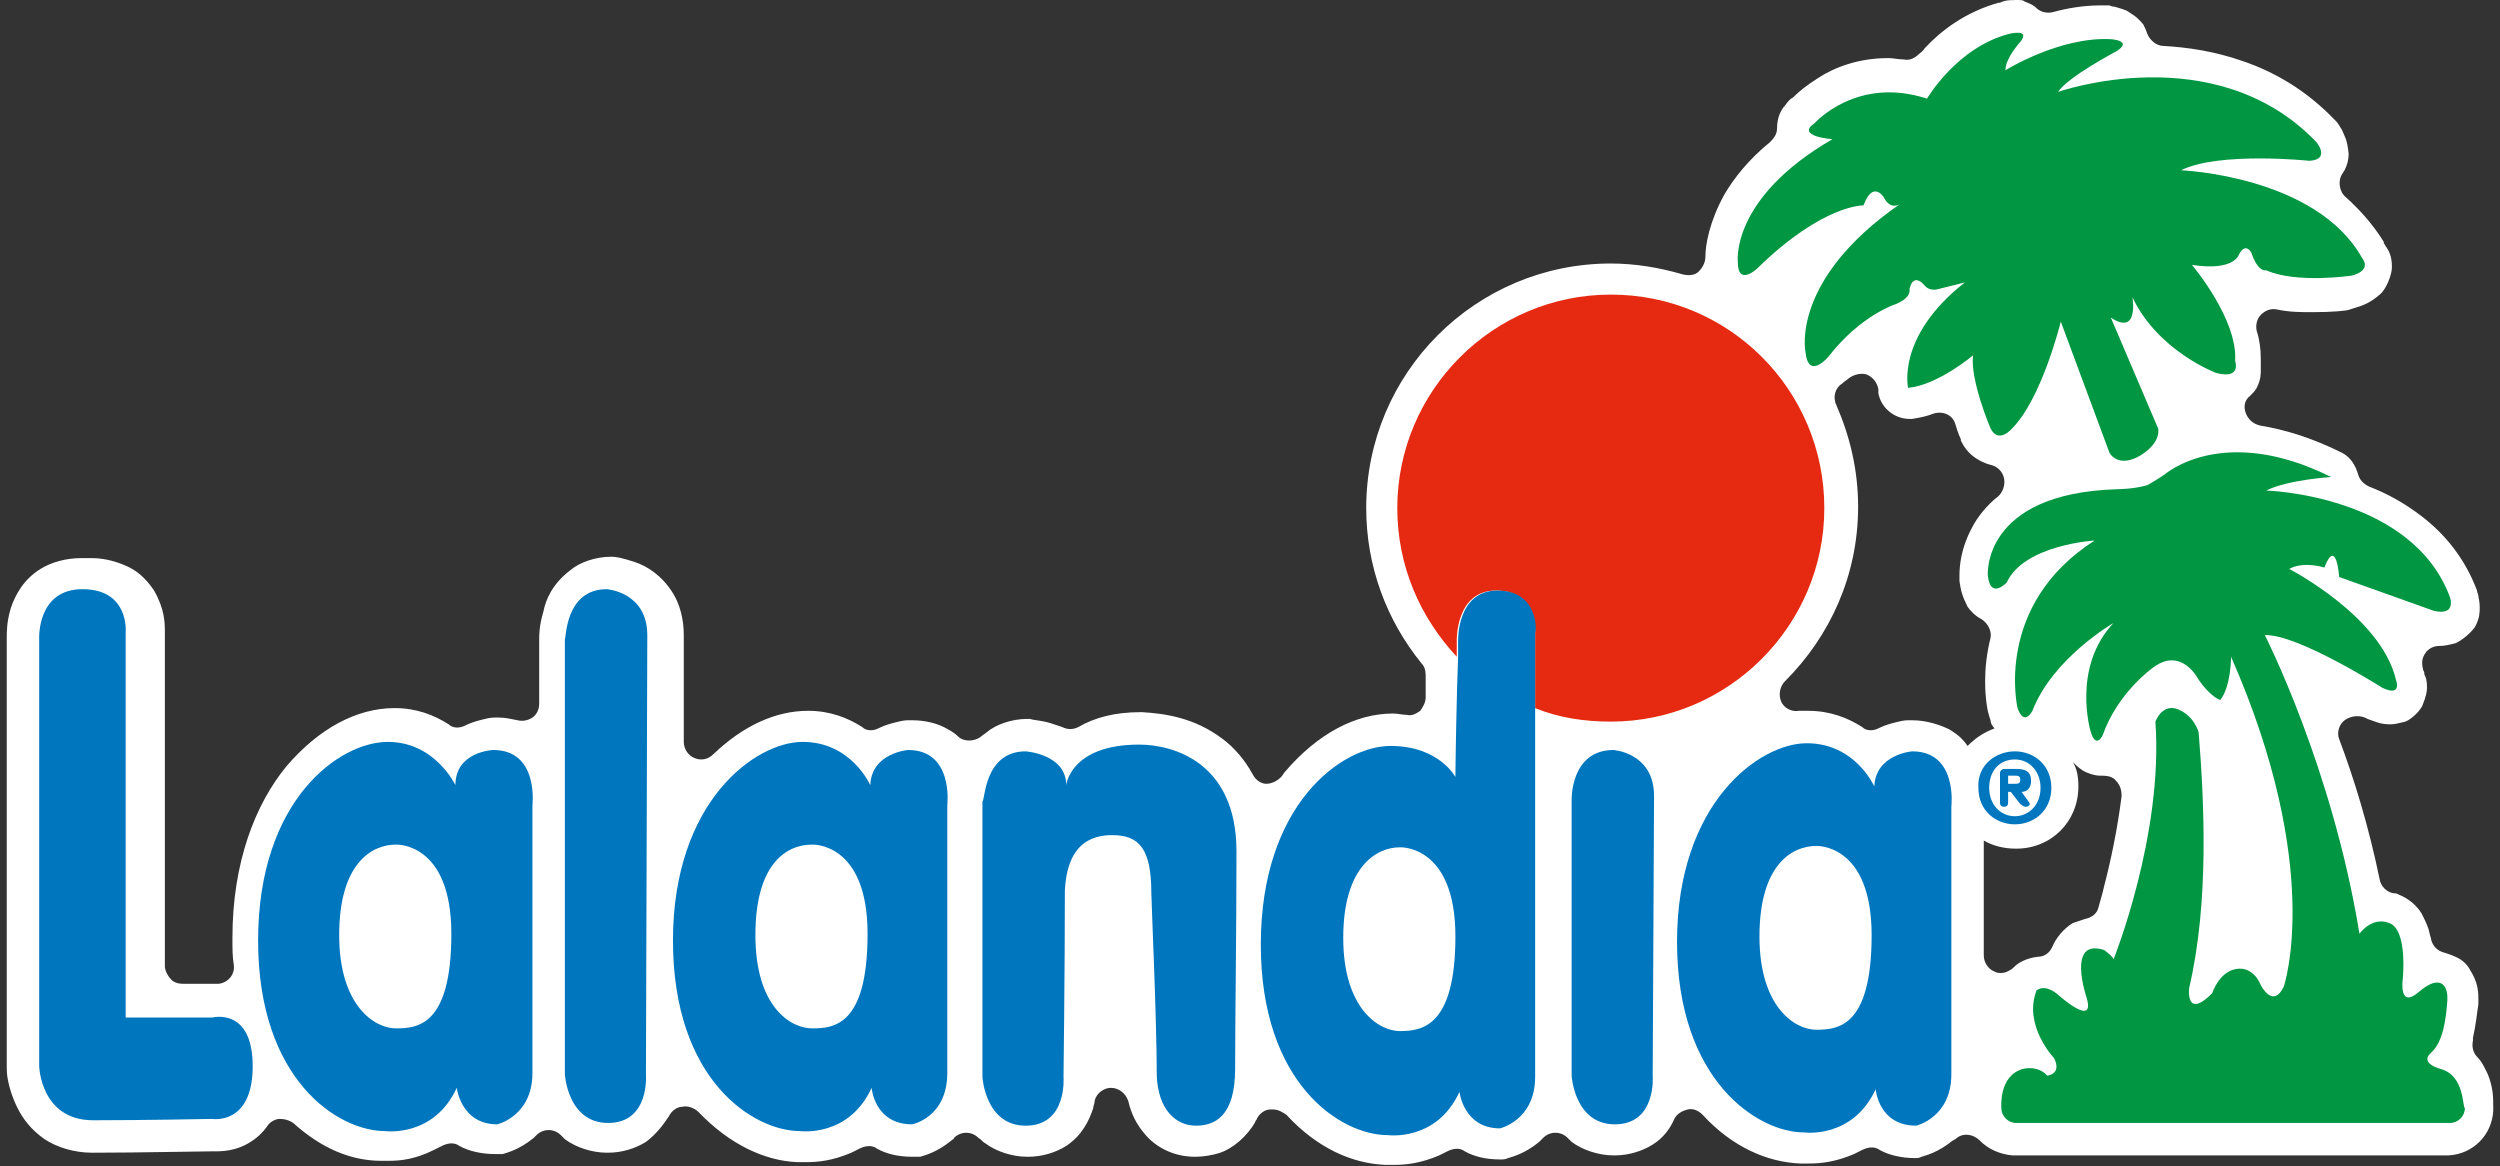
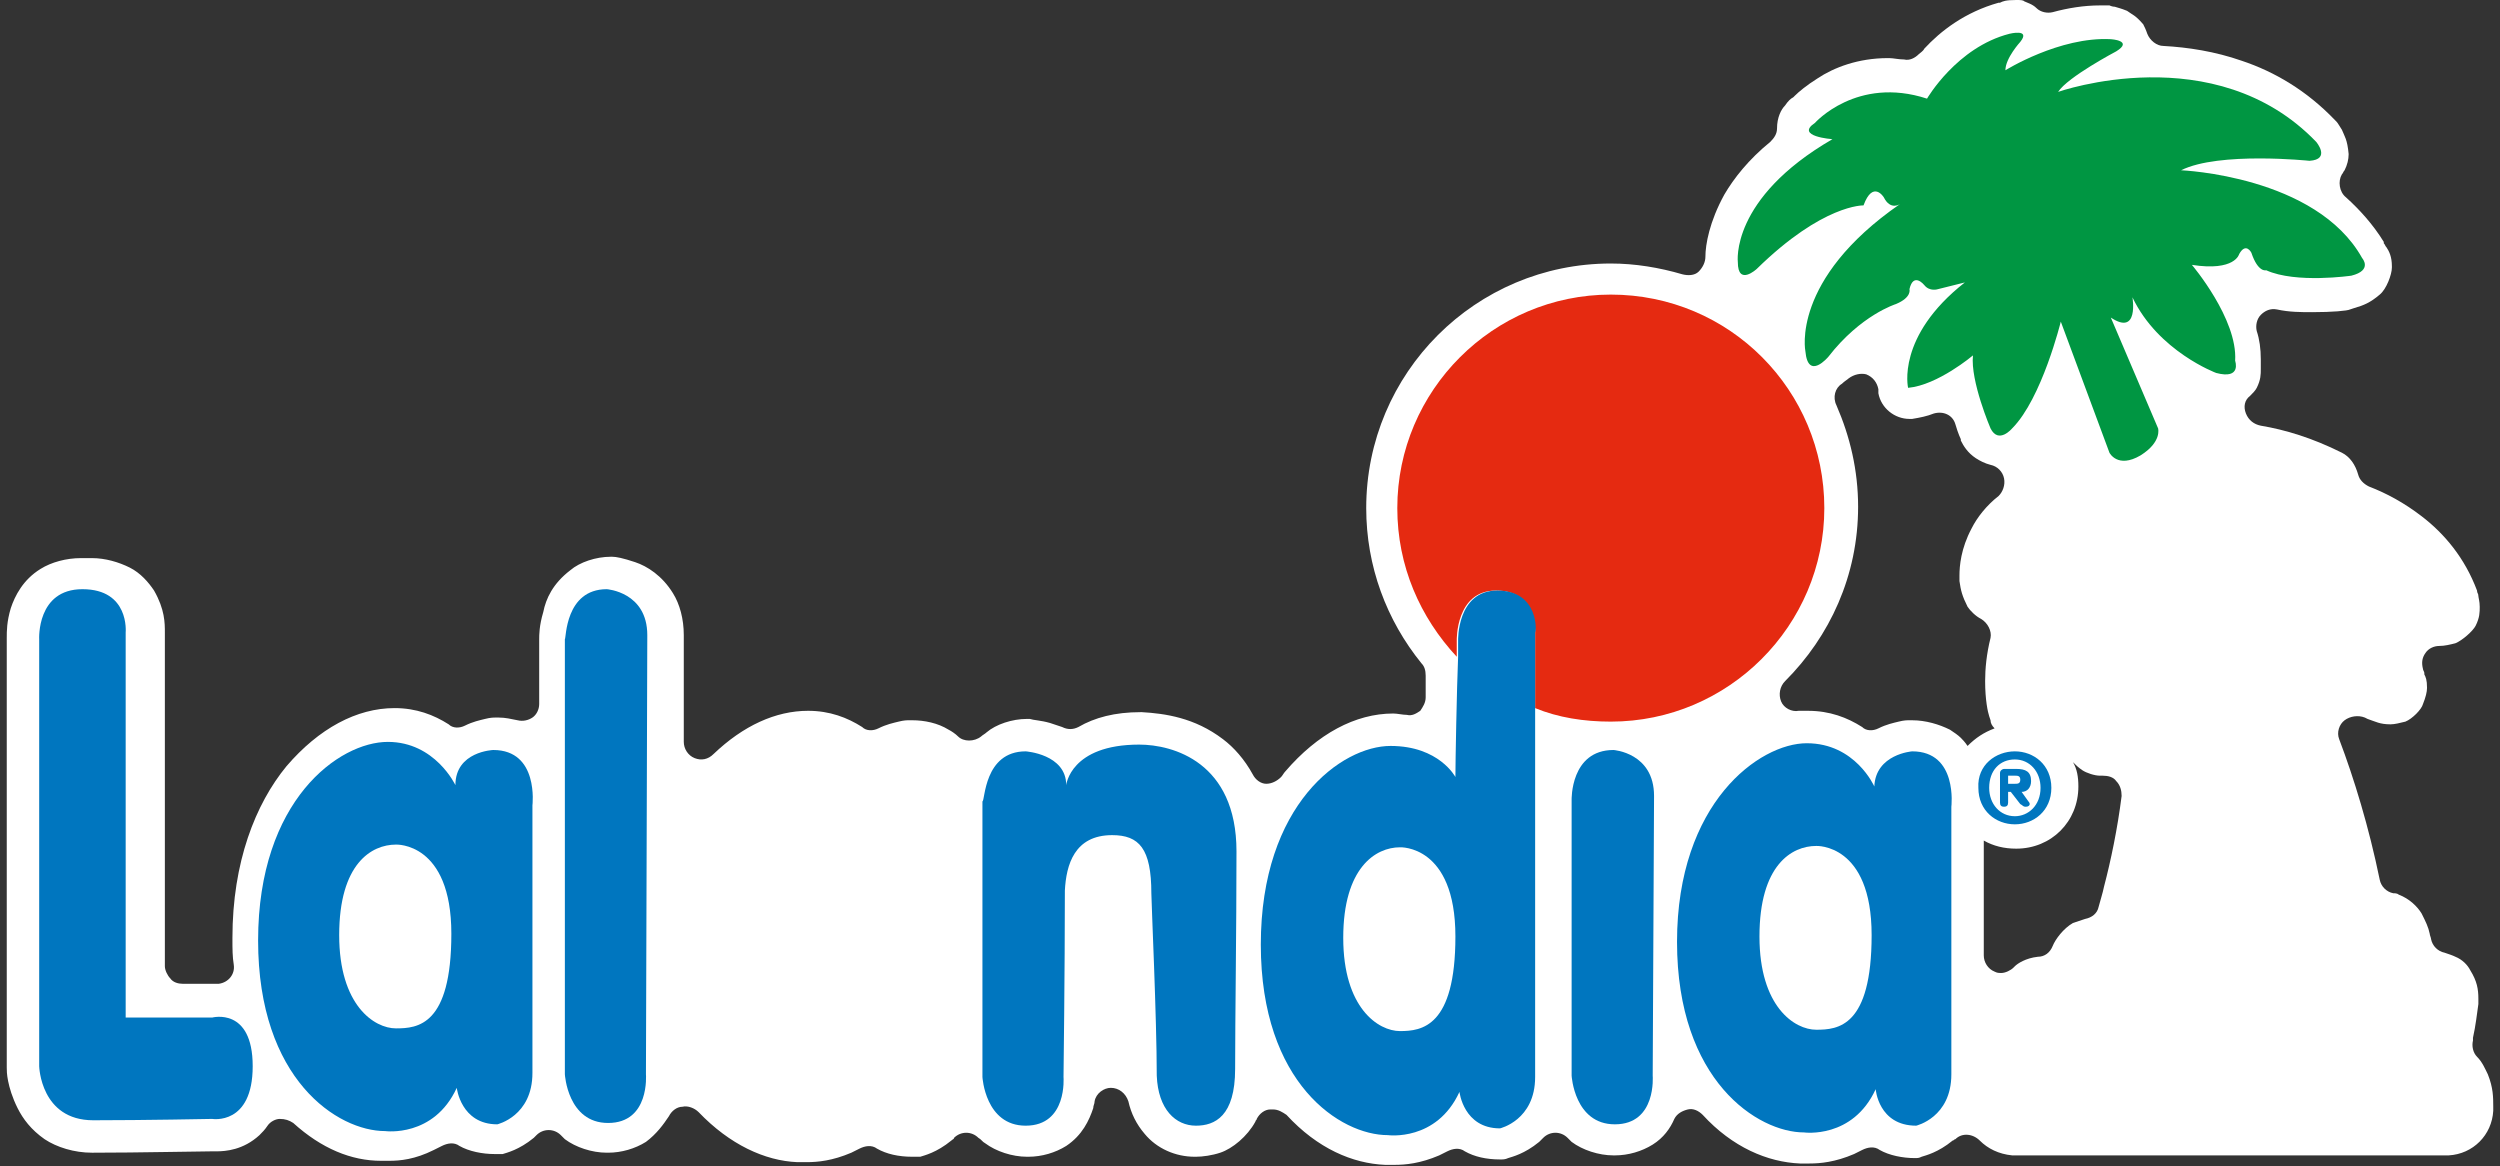
<svg xmlns="http://www.w3.org/2000/svg" version="1.1" id="Layer_1" x="0px" y="0px" viewBox="0 0 185 86.3" enable-background="new 0 0 185 86.3" xml:space="preserve">
  <rect x="0" y="0" width="185" height="86.3" fill="#333333" stroke="none" />
  <g>
    <path fill="#FFFFFF" d="M184.1,79.5L184.1,79.5c-0.2-0.4-0.4-0.9-0.8-1.3c-0.3-0.3-0.4-0.8-0.3-1.2c0-0.1,0-0.1,0-0.2   c0.2-0.9,0.3-1.8,0.4-2.5c0-0.1,0-0.3,0-0.4c0-0.7-0.1-1.3-0.6-2.1c-0.2-0.4-0.6-0.8-1.1-1c-0.2-0.1-0.5-0.2-0.8-0.3   c-0.5-0.1-0.9-0.5-1-1c0-0.1-0.1-0.3-0.1-0.4c-0.1-0.5-0.3-0.9-0.6-1.5c-0.3-0.5-0.9-1.1-1.7-1.4c-0.1-0.1-0.3-0.1-0.4-0.1   c-0.5-0.1-0.9-0.5-1-1c-0.8-3.9-1.9-7.5-3-10.4c-0.2-0.5,0-1.1,0.4-1.4c0.4-0.3,1-0.4,1.5-0.2l0.2,0.1c0.6,0.2,0.9,0.4,1.7,0.4   c0,0,0,0,0,0c0.3,0,0.7-0.1,1.1-0.2c0.5-0.2,1.2-0.9,1.3-1.3c0.2-0.5,0.3-0.9,0.3-1.2c0-0.6-0.1-0.8-0.2-1l0-0.1   c0-0.1-0.1-0.2-0.1-0.3c-0.1-0.4-0.1-0.8,0.2-1.2c0.2-0.3,0.6-0.5,1-0.5c0.4,0,0.8-0.1,1.2-0.2c0.5-0.2,1.3-0.9,1.5-1.3   c0.3-0.6,0.3-1,0.3-1.4c0-0.4-0.1-0.7-0.1-0.8c0-0.2-0.1-0.2-0.1-0.4c-0.9-2.4-2.4-4.2-4.1-5.5c-1.3-1-2.6-1.7-3.9-2.2   c-0.4-0.2-0.7-0.5-0.8-0.9c-0.2-0.7-0.6-1.3-1.2-1.6c-2.2-1.1-4.2-1.7-6-2c-0.5-0.1-0.9-0.4-1.1-0.9c-0.2-0.5-0.1-1,0.3-1.3   c0.2-0.2,0.4-0.4,0.5-0.6c0.3-0.6,0.3-1,0.3-1.4c0-0.2,0-0.3,0-0.5l0-0.2v0c0-0.8-0.1-1.5-0.3-2.1c-0.1-0.4,0-0.9,0.3-1.2   c0.3-0.3,0.7-0.5,1.2-0.4c0.9,0.2,1.8,0.2,2.6,0.2c1.5,0,2.6-0.1,2.8-0.2l0.3-0.1c0.7-0.2,1.2-0.4,1.9-1c0.5-0.4,0.9-1.5,0.9-2   c0,0,0,0,0-0.1c0-0.7-0.2-1.1-0.4-1.4c-0.1-0.1-0.1-0.2-0.2-0.3l0-0.1c-0.8-1.3-1.8-2.4-2.8-3.3c-0.5-0.4-0.6-1.2-0.3-1.7   c0.1-0.1,0.1-0.2,0.2-0.3c0.2-0.4,0.3-0.8,0.3-1.2c-0.1-1.1-0.3-1.3-0.5-1.8c-0.2-0.3-0.3-0.5-0.4-0.6l-0.1-0.1   c-2.1-2.2-4.5-3.6-6.9-4.4c-2-0.7-4-1-5.8-1.1c-0.5,0-1-0.4-1.2-0.9c-0.1-0.3-0.2-0.5-0.3-0.7c-0.6-0.7-0.8-0.7-1.2-1   c-0.5-0.2-0.6-0.2-0.9-0.3c-0.2,0-0.4-0.1-0.4-0.1l-0.1,0c-0.2,0-0.4,0-0.6,0c-1.2,0-2.4,0.2-3.5,0.5c-0.4,0.1-0.9,0-1.2-0.3   c-0.3-0.3-0.7-0.4-0.9-0.5C149.7,0,149.5,0,149.2,0c-0.8,0-1,0.1-1.2,0.2c0,0-0.1,0-0.1,0c-2.5,0.7-4.3,2.1-5.5,3.4   c-0.1,0.2-0.3,0.3-0.4,0.4c-0.3,0.3-0.7,0.5-1.1,0.4c-0.4,0-0.8-0.1-1.1-0.1h-0.1c-2.2,0-4,0.7-5.2,1.5c-0.8,0.5-1.4,1-1.7,1.3   l-0.1,0.1c-0.2,0.1-0.4,0.3-0.6,0.6c-0.3,0.3-0.6,0.9-0.6,1.7c0,0.4-0.2,0.7-0.5,1c-1.6,1.3-2.7,2.7-3.4,3.9   c-1.1,2-1.4,3.7-1.4,4.6v0h0l0,0c0,0,0,0,0,0c0,0.4-0.2,0.8-0.5,1.1c-0.3,0.3-0.8,0.3-1.2,0.2c-1.7-0.5-3.5-0.8-5.3-0.8   c-10,0-18.1,8.1-18.1,18.1v0c0,4.3,1.5,8.3,4.1,11.5c0.2,0.2,0.3,0.5,0.3,0.9c0,0.5,0,1,0,1.6c0,0.4-0.2,0.7-0.4,1   c-0.3,0.2-0.6,0.4-1,0.3c-0.3,0-0.7-0.1-1-0.1h0l0,0c-2.8,0-5.6,1.5-8,4.3c-0.1,0.1-0.2,0.3-0.3,0.4c-0.3,0.3-0.7,0.5-1.1,0.5   c-0.4,0-0.8-0.3-1-0.7c-0.6-1.1-1.4-2-2.2-2.6c-2.1-1.6-4.3-1.9-6-2c-0.1,0-0.1,0-0.1,0c-1.9,0-3.4,0.4-4.6,1.1   c-0.4,0.2-0.8,0.2-1.2,0c-0.3-0.1-0.6-0.2-0.9-0.3c-0.7-0.2-1.2-0.2-1.5-0.3l-0.2,0c0,0,0,0,0,0c-1.1,0-2.3,0.4-3,1   c-0.1,0.1-0.3,0.2-0.4,0.3c-0.5,0.4-1.3,0.4-1.7,0c-0.2-0.2-0.5-0.4-0.7-0.5c-0.8-0.5-1.8-0.7-2.7-0.7l-0.2,0c-0.2,0-0.4,0-0.8,0.1   c-0.4,0.1-0.9,0.2-1.5,0.5c-0.4,0.2-0.9,0.2-1.2-0.1c-1.1-0.7-2.4-1.2-4-1.2h0c-2.4,0-4.8,1.1-7,3.2c-0.4,0.4-0.9,0.5-1.4,0.3   c-0.5-0.2-0.8-0.7-0.8-1.2l0-7.9v0c0-1.2-0.3-2.3-0.8-3.1c-0.8-1.3-1.9-2-2.8-2.3c-0.9-0.3-1.4-0.4-1.7-0.4l-0.1,0h0   c-1.1,0-2.3,0.4-3,1c-1.3,1-1.8,2.1-2,3.1c-0.3,1-0.3,1.7-0.3,2c0,0,0,0,0,0.1v4.7c0,0.4-0.2,0.8-0.5,1c-0.3,0.2-0.7,0.3-1.1,0.2   c-0.5-0.1-0.9-0.2-1.4-0.2l-0.2,0c-0.2,0-0.4,0-0.8,0.1c-0.4,0.1-0.9,0.2-1.5,0.5c-0.4,0.2-0.9,0.2-1.2-0.1c-1.1-0.7-2.4-1.2-4-1.2   h0l0,0c-2.8,0-5.6,1.5-8,4.3c-2.3,2.8-4,7.1-4,12.7h0l0,0.1v0c0,0.7,0,1.3,0.1,1.9c0.1,0.7-0.4,1.3-1.1,1.4c0,0,0,0,0,0l-0.2,0   h-2.5c-0.3,0-0.7-0.1-0.9-0.4c-0.2-0.2-0.4-0.6-0.4-0.9V47l0,0c0,0,0-0.1,0-0.2c0-0.7,0-1.7-0.8-3.1c-0.4-0.6-1-1.3-1.8-1.7   c-0.8-0.4-1.8-0.7-2.8-0.7H6c-1.1,0-2.2,0.3-3,0.8c-1.3,0.8-1.9,2-2.2,2.9c-0.3,1-0.3,1.7-0.3,2.2c0,0.1,0,0.2,0,0.2l0,0v31.5   l0,0.1c0,0.2,0,0.5,0.1,1c0.1,0.5,0.3,1.2,0.7,2c0.4,0.8,1,1.6,2,2.3c0.9,0.6,2.2,1,3.5,1c0,0,0,0,0.1,0c3.4,0,7.7-0.1,8.7-0.1   l0.1,0c0.1,0,0.2,0,0.3,0c0.7,0,2-0.1,3.2-1.2c0.2-0.2,0.4-0.4,0.6-0.7c0.2-0.3,0.6-0.5,0.9-0.5c0.4,0,0.7,0.1,1,0.3   c2.1,1.9,4.3,2.8,6.5,2.8l0.1,0c0.1,0,0.3,0,0.5,0c0.8,0,1.9-0.1,3.3-0.8c0.2-0.1,0.4-0.2,0.6-0.3c0.4-0.2,0.9-0.3,1.3,0   c0.7,0.4,1.7,0.6,2.6,0.6h0.1c0.1,0,0.3,0,0.5,0c0.3-0.1,1.2-0.3,2.3-1.2c0.1-0.1,0.1-0.1,0.2-0.2c0.5-0.5,1.3-0.5,1.8,0   c0.1,0.1,0.2,0.2,0.3,0.3c0.8,0.6,2,1,3.1,1c0,0,0,0,0.1,0h0c1,0,2-0.3,2.8-0.8c0.8-0.6,1.3-1.3,1.7-1.9c0.2-0.4,0.6-0.7,1-0.7   c0.4-0.1,0.9,0.1,1.2,0.4c2.3,2.4,4.9,3.6,7.3,3.7l0.1,0c0.1,0,0.3,0,0.6,0c0.8,0,1.9-0.1,3.3-0.7c0.2-0.1,0.4-0.2,0.6-0.3   c0.4-0.2,0.9-0.3,1.3,0c0.7,0.4,1.6,0.6,2.6,0.6c0,0,0,0,0,0h0.1c0.2,0,0.3,0,0.5,0c0.3-0.1,1.2-0.3,2.3-1.2   c0.1-0.1,0.2-0.1,0.2-0.2c0.5-0.5,1.3-0.5,1.8,0c0.2,0.1,0.3,0.3,0.5,0.4c0.8,0.6,2,1,3.1,1c0,0,0,0,0.1,0h0c1,0,2-0.3,2.8-0.8   c1.2-0.8,1.7-1.9,2-2.8c0-0.2,0.1-0.3,0.1-0.5c0.1-0.6,0.7-1,1.2-1c0.6,0,1.1,0.4,1.3,1c0.2,0.9,0.6,1.7,1.2,2.4   c0.9,1.1,2.3,1.7,3.7,1.7c0,0,0,0,0.1,0c0.5,0,1.2-0.1,1.8-0.3c0.9-0.3,2-1.2,2.6-2.3c0-0.1,0.1-0.1,0.1-0.2c0.2-0.4,0.6-0.7,1-0.7   c0.1,0,0.1,0,0.2,0c0.4,0,0.7,0.2,1,0.4c2.3,2.5,4.9,3.6,7.3,3.7l0.1,0c0.1,0,0.3,0,0.6,0c0.8,0,1.9-0.1,3.3-0.7   c0.2-0.1,0.4-0.2,0.6-0.3c0.4-0.2,0.9-0.3,1.3,0c0.7,0.4,1.6,0.6,2.6,0.6h0c0,0,0,0,0.1,0c0.1,0,0.3,0,0.5-0.1   c0.3-0.1,1.2-0.3,2.3-1.2c0.1-0.1,0.2-0.2,0.3-0.3c0.5-0.5,1.3-0.5,1.8,0c0.1,0.1,0.2,0.2,0.3,0.3c0.8,0.6,2,1,3.1,1h0.1   c1,0,2-0.3,2.8-0.8c0.8-0.5,1.3-1.2,1.6-1.9c0.2-0.4,0.6-0.6,1-0.7c0.4-0.1,0.8,0.1,1.1,0.4c2.2,2.4,4.8,3.5,7.2,3.6l0.1,0   c0.1,0,0.3,0,0.6,0c0.8,0,1.9-0.1,3.3-0.7c0.2-0.1,0.4-0.2,0.6-0.3c0.4-0.2,0.9-0.3,1.3,0c0.7,0.4,1.7,0.6,2.6,0.6h0c0,0,0,0,0,0   c0.2,0,0.3,0,0.5-0.1c0.3-0.1,1.2-0.3,2.3-1.2c0.1,0,0.1-0.1,0.2-0.1c0.5-0.5,1.3-0.4,1.8,0.1c0.6,0.6,1.4,1,2.4,1.1h0c0,0,0,0,0,0   c0.1,0,0.1,0,0.1,0h0.1c0.6,0,3.6,0,7.6,0c2.7,0,5.8,0,9,0h12c1.1,0,1.9,0,2.5,0h0.9c0.1,0,0.1,0,0.1,0h0c1.8-0.1,3.2-1.5,3.3-3.3   c0-0.1,0-0.2,0-0.3c0,0,0,0,0,0C184.5,81.2,184.5,80.5,184.1,79.5z M141.5,53.3L141.5,53.3l-0.2,0c-0.2,0-0.4,0-0.8,0.1   c-0.4,0.1-0.9,0.2-1.5,0.5c-0.4,0.2-0.9,0.2-1.2-0.1c-1.1-0.7-2.4-1.2-4-1.2h0v0l0,0c-0.2,0-0.5,0-0.7,0c-0.5,0.1-1.1-0.2-1.3-0.7   c-0.2-0.5-0.1-1.1,0.3-1.5c3.3-3.3,5.4-7.8,5.4-12.9c0-2.7-0.6-5.2-1.6-7.5c-0.3-0.6-0.1-1.3,0.4-1.6c0.2-0.2,0.4-0.3,0.5-0.4   c0.4-0.3,0.9-0.4,1.3-0.3c0.5,0.2,0.8,0.6,0.9,1.1c0,0.1,0,0.2,0,0.3c0.2,1.1,1.2,1.9,2.3,1.9c0.1,0,0.1,0,0.2,0   c0.6-0.1,1.1-0.2,1.6-0.4c0.7-0.2,1.4,0.1,1.6,0.8c0.2,0.7,0.4,1.1,0.4,1.1l0,0l0,0.1c0.2,0.4,0.5,0.9,1.1,1.3   c0.3,0.2,0.7,0.4,1.1,0.5c0.5,0.1,0.9,0.5,1,1c0.1,0.5-0.1,1-0.4,1.3c-0.9,0.7-1.6,1.6-2,2.4l0,0c-0.8,1.5-0.9,2.8-0.9,3.5   c0,0.2,0,0.3,0,0.4c0,0,0,0,0,0c0.1,0.7,0.2,1.1,0.6,1.9c0.2,0.3,0.6,0.7,1,0.9c0,0,0,0,0,0c0.5,0.3,0.8,0.9,0.7,1.4   c-0.3,1.2-0.4,2.3-0.4,3.2c0,1.4,0.2,2.3,0.3,2.6l0.1,0.3c0,0.2,0.1,0.4,0.3,0.6c-0.8,0.3-1.4,0.7-2,1.3c-0.2-0.3-0.4-0.5-0.5-0.6   c-0.2-0.2-0.5-0.4-0.8-0.6C143.5,53.6,142.5,53.3,141.5,53.3z M155.7,65.6c-0.1,0.5-0.3,1.1-0.4,1.5c-0.1,0.5-0.5,0.8-1,0.9   c-0.3,0.1-0.6,0.2-0.9,0.3c-0.7,0.4-1.3,1.2-1.5,1.7c-0.2,0.5-0.6,0.8-1.1,0.8c-0.9,0.1-1.5,0.5-1.7,0.7c0,0-0.1,0.1-0.1,0.1   c-0.2,0.2-0.6,0.4-0.9,0.4c-0.2,0-0.3,0-0.5-0.1c-0.5-0.2-0.8-0.7-0.8-1.2v-8.5c0.7,0.4,1.5,0.6,2.4,0.6c2.6,0,4.6-2,4.6-4.6   c0-0.7-0.1-1.3-0.4-1.8c0.2,0.2,0.4,0.4,0.7,0.6c0.3,0.2,0.9,0.4,1.3,0.4h0c0,0,0,0,0,0c0.1,0,0.1,0,0.2,0c0.4,0,0.8,0.1,1,0.4   c0.3,0.3,0.4,0.7,0.4,1.1C156.7,61.3,156.2,63.7,155.7,65.6z" />
    <g>
      <path fill="#0076BF" d="M75.9,55.6c0,0,3,0.2,3,2.5c0,0,0.3-3,5.4-3c2.5,0,7.2,1.3,7.2,7.9c0,5.8-0.1,12.4-0.1,16.1    c0,3.5-1.5,4.2-2.9,4.2c-1.5,0-2.8-1.2-2.9-3.7c0-4.2-0.4-12.9-0.4-13.5c0-3.3-0.9-4.3-2.9-4.3c-2.8,0-3.4,2.2-3.5,4.1    c0,6-0.1,13.8-0.1,13.8s0.3,3.6-2.8,3.6c-3,0-3.2-3.6-3.2-3.6V59.3C72.9,59.3,72.8,55.6,75.9,55.6" />
      <path fill="#0076BF" d="M44.9,43.6c0,0,3,0.2,3,3.4l-0.1,32.5c0,0,0.3,3.6-2.8,3.6c-3,0-3.2-3.6-3.2-3.6V47.3    C41.9,47.3,41.8,43.6,44.9,43.6" />
      <path fill="#0076BF" d="M119.4,55.5c0,0,3,0.2,3,3.4l-0.1,20.7c0,0,0.3,3.6-2.8,3.6c-3,0-3.2-3.6-3.2-3.6V59.2    C116.3,59.2,116.2,55.5,119.4,55.5" />
      <path fill="#0076BF" d="M141.5,55.6c3.4,0,2.9,4.1,2.9,4.1v19.8c0,3.2-2.6,3.8-2.6,3.8c-2.8,0-3-2.7-3-2.7    c-1.7,3.7-5.3,3.2-5.3,3.2c-3.4,0-9.4-3.8-9.4-14.1c0-10.3,6.1-14.7,9.6-14.7c3.6,0,5,3.2,5,3.2C138.8,55.8,141.5,55.6,141.5,55.6     M130.2,69.3c0,5.2,2.6,6.9,4.2,6.9c1.6,0,4.1-0.2,4.1-7c0-6.8-4.1-6.6-4.1-6.6C132.6,62.6,130.2,64,130.2,69.3" />
      <path fill="#E52A11" d="M119.2,21.8c-8.7,0-15.8,7.1-15.8,15.8c0,4.3,1.7,8.1,4.4,11c0-0.7,0-1.2,0-1.2s-0.1-3.7,2.9-3.7    c3.1,0,2.9,3.1,2.9,3.1v5.6c1.7,0.7,3.6,1,5.6,1c8.7,0,15.8-7.1,15.8-15.8C135,28.9,128,21.8,119.2,21.8" />
      <path fill="#0076BF" d="M110.8,43.7c-3,0-2.9,3.7-2.9,3.7s0,0.5,0,1.2c-0.1,2.4-0.2,7.8-0.2,8.9c0,0-1.2-2.3-4.8-2.3    c-3.6,0-9.6,4.3-9.6,14.7c0,10.3,5.9,14.1,9.4,14.1c0,0,3.6,0.5,5.3-3.2c0,0,0.3,2.7,3,2.7c0,0,2.6-0.6,2.6-3.8V46.8    C113.7,46.8,113.9,43.7,110.8,43.7 M103.6,76.3c-1.6,0-4.2-1.7-4.2-6.9c0-5.2,2.4-6.7,4.2-6.7c0,0,4.1-0.2,4.1,6.6    C107.7,76,105.2,76.3,103.6,76.3" />
-       <path fill="#0076BF" d="M67.2,55.5c3.4,0,2.9,4.1,2.9,4.1v19.8c0,3.3-2.6,3.8-2.6,3.8c-2.8,0-3-2.7-3-2.7    c-1.7,3.7-5.3,3.2-5.3,3.2c-3.4,0-9.4-3.7-9.4-14.1c0-10.3,6.1-14.7,9.6-14.7c3.6,0,5,3.2,5,3.2C64.5,55.7,67.2,55.5,67.2,55.5     M55.9,69.2c0,5.3,2.6,6.9,4.2,6.9c1.6,0,4.1-0.2,4.1-7c0-6.8-4.1-6.6-4.1-6.6C58.2,62.5,55.9,63.9,55.9,69.2" />
      <path fill="#0076BF" d="M29.3,62.5c0,0,4.1-0.2,4.1,6.6c0,6.8-2.5,7-4.1,7c-1.6,0-4.2-1.7-4.2-6.9C25.1,63.9,27.5,62.5,29.3,62.5     M33.7,58.1c0,0-1.5-3.2-5-3.2c-3.6,0-9.6,4.3-9.6,14.7c0,10.3,5.9,14.1,9.4,14.1c0,0,3.6,0.5,5.3-3.2c0,0,0.3,2.7,3,2.7    c0,0,2.6-0.6,2.6-3.8V59.6c0,0,0.5-4.1-2.9-4.1C36.5,55.5,33.7,55.6,33.7,58.1" />
      <path fill="#0076BF" d="M2.9,47.3v31.6c0,0,0.1,4,4,4c3.8,0,8.8-0.1,8.8-0.1s3,0.5,3-3.9c0-4.4-3-3.6-3-3.6H9.3V46.8    c0,0,0.3-3.2-3.2-3.2C2.7,43.6,2.9,47.3,2.9,47.3" />
      <path fill="#009642" d="M156.2,23.5c2.1,1.4,1.6-1.5,1.6-1.5c1.9,4,6.2,5.6,6.2,5.6c1.9,0.5,1.4-0.9,1.4-0.9    c0.2-3.1-3.2-7.1-3.2-7.1c3.2,0.5,3.5-0.8,3.5-0.8c0.5-0.9,0.9-0.1,0.9-0.1c0.5,1.5,1.1,1.3,1.1,1.3c2.2,1,6.3,0.4,6.3,0.4    c1.6-0.4,0.8-1.3,0.8-1.3c-3.4-6.1-13.4-6.5-13.4-6.5c2.8-1.4,9.5-0.7,9.5-0.7c1.6-0.1,0.5-1.4,0.5-1.4    c-7.5-7.8-19.1-3.7-19.1-3.7c0.7-1.1,4.3-3,4.3-3c1.3-0.8-0.4-0.9-0.4-0.9c-3.8-0.2-7.8,2.3-7.8,2.3c0-0.9,1.1-2.1,1.1-2.1    c0.8-1-0.8-0.6-0.8-0.6c-3.9,1-6.1,4.8-6.1,4.8c-5.2-1.7-8.3,1.8-8.3,1.8c-1.5,1,1.3,1.2,1.3,1.2c-7.6,4.4-7,9.1-7,9.1    c0,1.8,1.4,0.5,1.4,0.5c4.9-4.8,7.9-4.7,7.9-4.7c0.7-1.9,1.5-0.6,1.5-0.6c0.5,1,1.2,0.5,1.2,0.5c-8.1,5.6-7,10.9-7,10.9    c0.2,2.2,1.7,0.4,1.7,0.4c2.4-3.1,5-3.9,5-3.9c1.2-0.5,1-1.1,1-1.1c0.3-1.3,1.1-0.3,1.1-0.3c0.4,0.5,1,0.3,1,0.3l2-0.5    c-5.1,4-4.2,7.8-4.2,7.8c2.2-0.2,4.8-2.4,4.8-2.4c-0.2,1.9,1.3,5.4,1.3,5.4c0.6,1.2,1.6,0,1.6,0c2.2-2.2,3.6-7.9,3.6-7.9l3.6,9.7    c0,0,0.6,1.2,2.3,0.2c1.6-1,1.3-2,1.3-2L156.2,23.5z" />
-       <path fill="#009642" d="M180.6,79.1c0,0-1.6-0.4-0.7-1.2c0.9-0.8,1.1-2.5,1.2-3.8c0.1-1.3-0.6-2-2.1-0.7c-1.5,1.3-1.2-0.9-1.2-0.9    s0.4-3.7-1-4.2c-1.3-0.5-2.2,0.8-2.2,0.8c-2-12.3-7-22.1-7-22.1c2.4-0.1,8.7,3.9,8.7,3.9c1.5,0.7,1-0.6,1-0.6    c-1.1-4.7-7.9-8.2-7.9-8.2c1.1-0.6,2.6-0.1,2.6-0.1c0.9-2.3,1.1,0.7,1.1,0.7l7,2.5c1.7,0.4,1.2-1,1.2-1    c-2.8-7.6-13.6-7.9-13.6-7.9c1.6-0.8,4.8-1,4.8-1c-8-4-12.3-0.2-12.3-0.2s-0.9,0.6-1.3,0.8c-1,0.3-2.2,0.3-2.2,0.3    c-10.1,0.3-9.6,6.4-9.6,6.4c0.2,1.8,1.4,0.5,1.4,0.5c1.3-2.8,6.5-3.1,6.5-3.1c-7.5,4.8-5.7,12.4-5.7,12.4c0.5,1.4,1.1,0.2,1.1,0.2    c1.5-3.9,6-6.5,6-6.5c-3.1,3.3-1.7,8-1.7,8c0.4,1.4,0.9,0.3,0.9,0.3c1.1-3.1,3.6-4.9,3.6-4.9c2.2-1.8,3.5,0.8,3.5,0.8    c0.9,1.3,1.6,1.5,1.6,1.5c0.8-1,0.8-3.2,0.8-3.2C172,64.3,169,73,169,73c-0.8,1.7-1.7-0.1-1.7-0.1s-0.5-1.4-1.8-1.2    c-1.3,0.2-1.8,1.8-1.8,1.8c-2,2-1.7-0.4-1.7-0.4c1.5-6.4,1.1-13.9,0.7-18.9c0,0-0.3-1.2-1.5-1.7c-1.2-0.5-1.7,0.9-1.7,0.9    c0.6,8.4-3.1,17.6-3.1,17.6c0-0.2-0.7-0.7-0.7-0.7c-2.8-0.9-1.3,3.5-1.3,3.5c0.7,2.3-2-0.1-2-0.1c-1.1-1-1.7-0.4-1.7-0.4    c-1,2.6,1.3,5,1.3,5c0.6,1.2-0.5,1.3-0.5,1.3c-0.7-0.8-1.8-0.5-1.8-0.5c-1.8,0.5-1.6,2.8-1.6,2.9c0,0.6,0.5,1.1,1.1,1.1    c0,0,8.2,0,16.7,0h2.4c8.5,0,13,0,13,0c0.6,0,1.1-0.5,1.1-1.1C182.2,81.9,182.4,79.6,180.6,79.1" />
    </g>
    <g>
      <path fill="#0076BF" d="M149.1,55.6c1.4,0,2.7,1,2.7,2.7c0,1.7-1.3,2.7-2.7,2.7c-1.4,0-2.7-1-2.7-2.7    C146.3,56.6,147.7,55.6,149.1,55.6z M149.1,60.4c1,0,1.9-0.8,1.9-2.1c0-1.2-0.8-2.1-1.9-2.1c-1.1,0-1.9,0.8-1.9,2.1    C147.2,59.5,148,60.4,149.1,60.4z M148,57.2c0-0.2,0.2-0.3,0.3-0.3h0.9c0.7,0,1.1,0.2,1.1,0.9c0,0.5-0.3,0.8-0.7,0.8l0.5,0.7    c0.1,0.1,0.1,0.2,0.1,0.2c0,0.1-0.1,0.2-0.3,0.2c-0.2,0-0.2-0.1-0.4-0.2l-0.7-0.9h-0.2v0.8c0,0.2-0.1,0.3-0.3,0.3    c-0.2,0-0.3-0.1-0.3-0.3V57.2z M148.6,58h0.5c0.2,0,0.4,0,0.4-0.3c0-0.3-0.2-0.3-0.4-0.3h-0.5V58z" />
    </g>
  </g>
</svg>